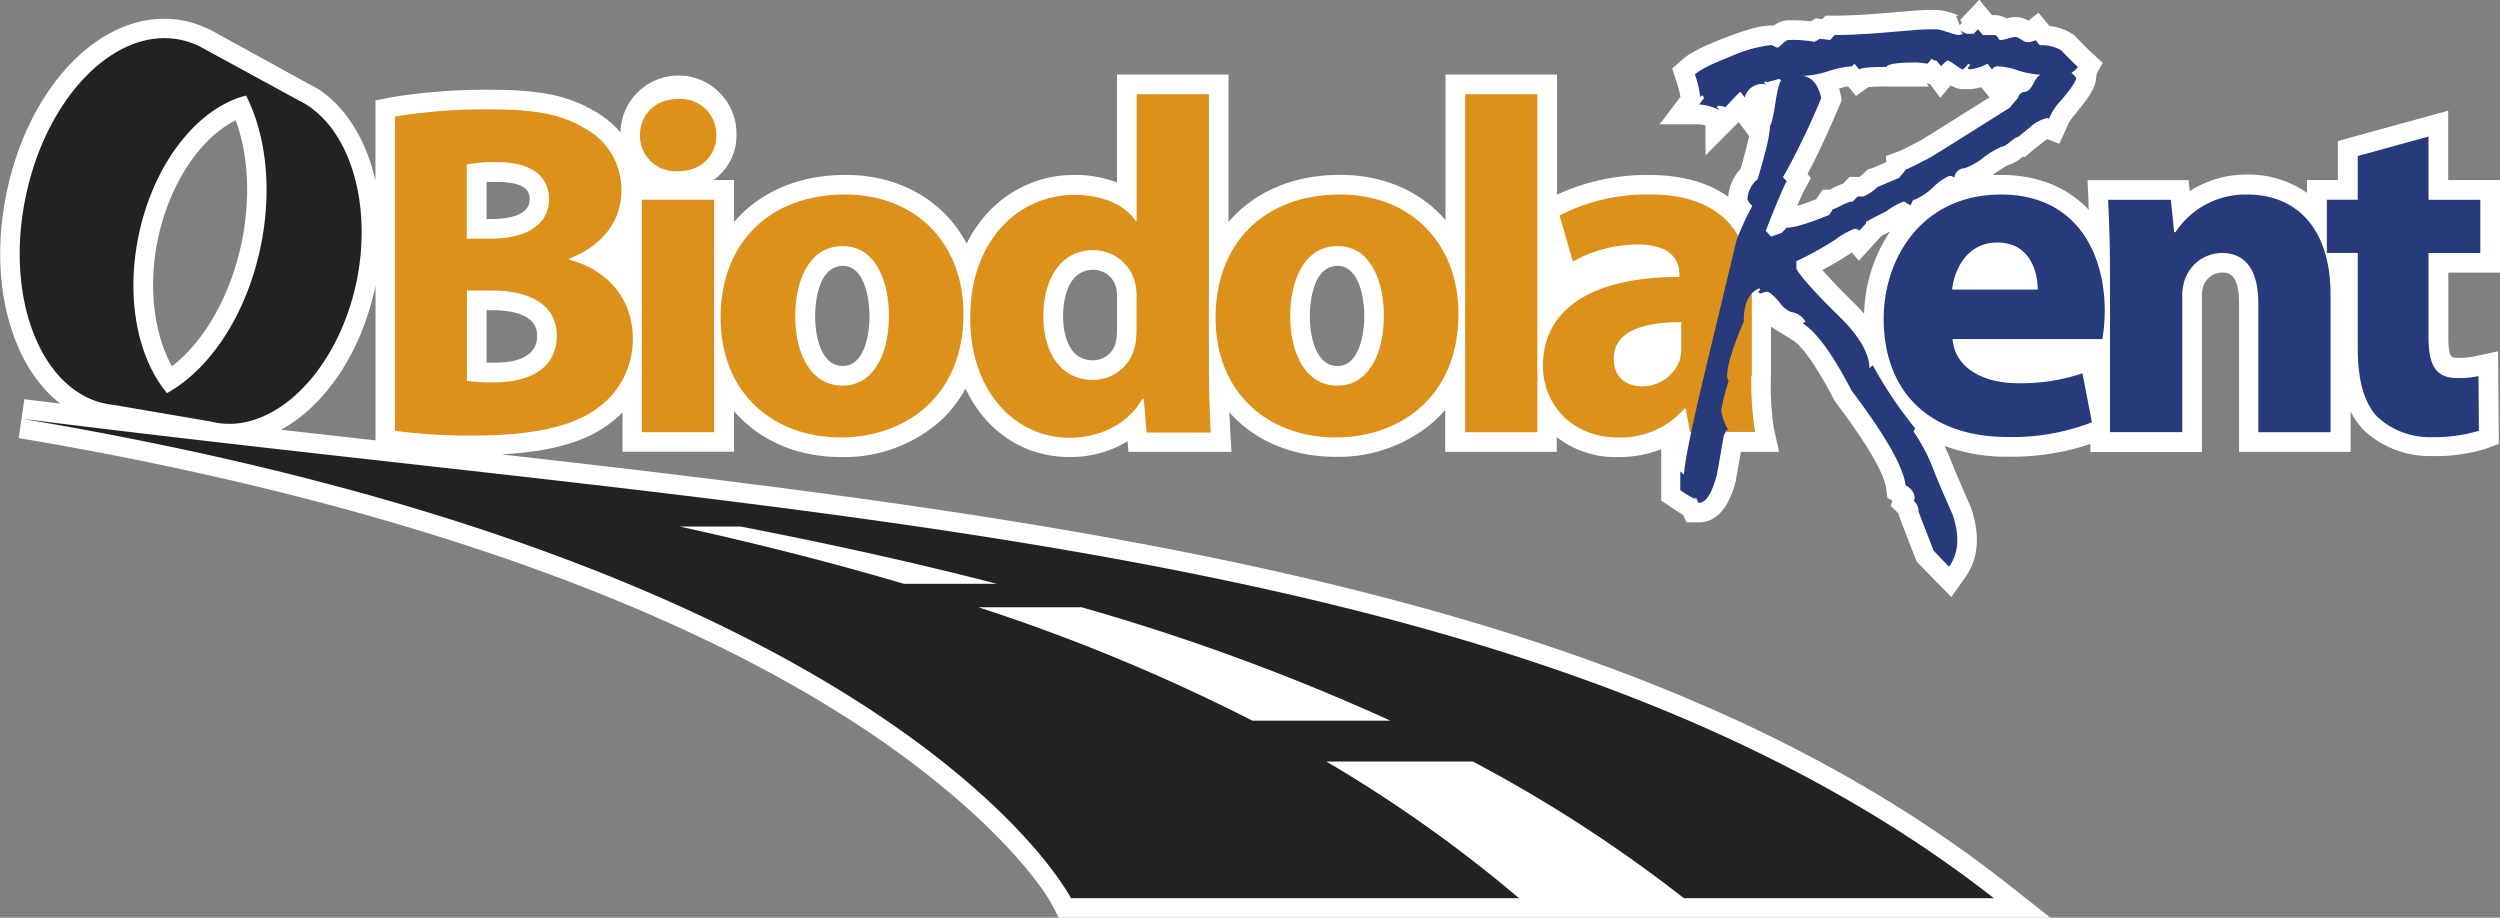
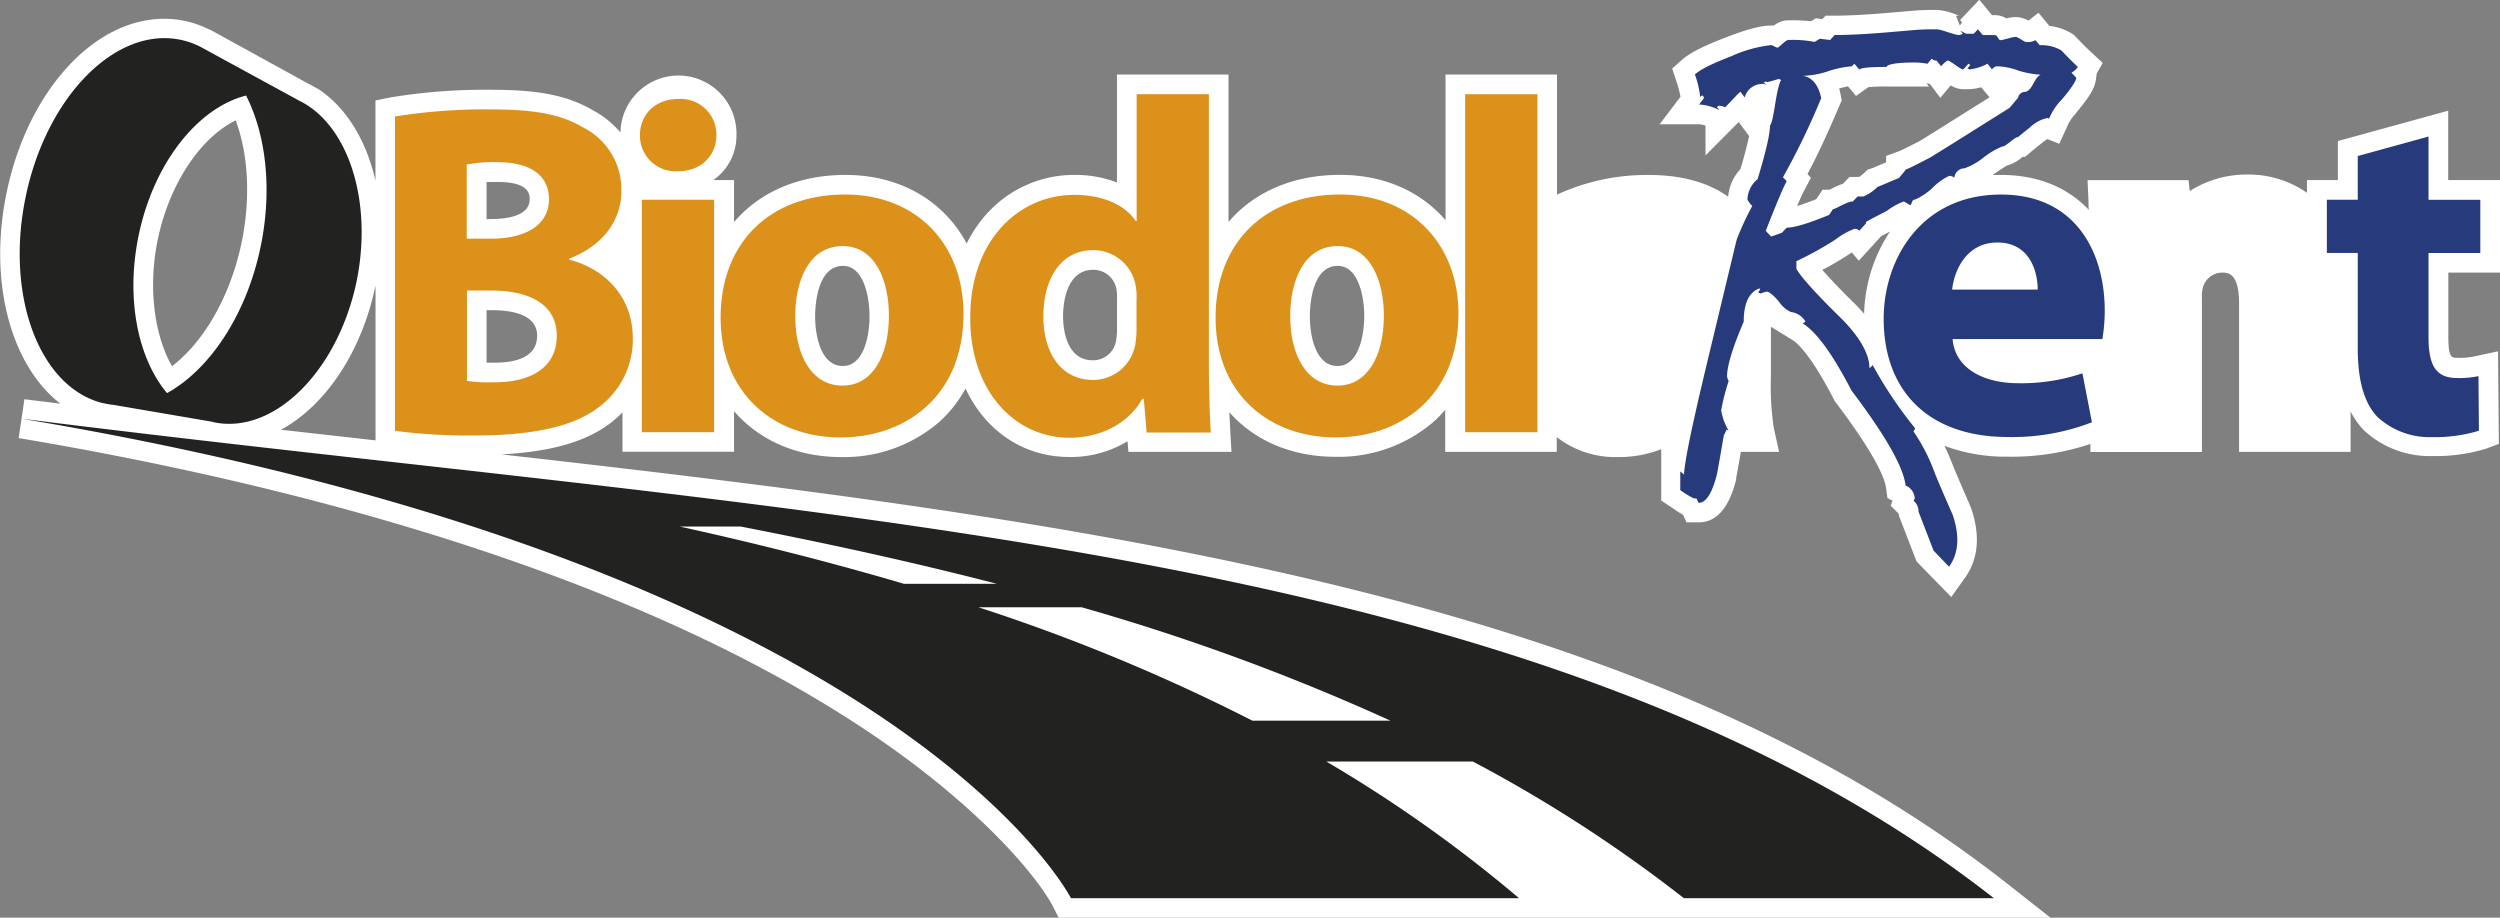
<svg xmlns="http://www.w3.org/2000/svg" id="FondoBianco" viewBox="0 0 392.45 144.06">
  <rect x="0" y="0" width="392.45" height="144.06" fill="#808080" stroke="none" />
  <defs>
    <style>.cls-1{fill:#fff;}.cls-2{fill:#222221;}.cls-3{fill:#dc911b;}.cls-4{fill:#273a7c;}</style>
  </defs>
  <title>Senza titolo-1</title>
  <path id="FondoBianco-2" data-name="FondoBianco" class="cls-1" d="M392.45,42.79V28.27h-8.13V17.38L367,22.14v6.13h-4.85v2a16,16,0,0,0-9.38-2.87A16.52,16.52,0,0,0,343.74,30l-0.18-1.72H327.7l0.15,3.22c0,0.48,0,1,.06,1.45-3.4-3.6-8.12-5.49-13.78-5.49q-0.68,0-1.33,0l0.32-.22c1.1-.76,1.67-1.1,1.93-1.25a6.18,6.18,0,0,0,2.45-1.37l0.06,0h0.34l0.86-.73s0.59-.5,1.78-1.44c0.36-.28.64-0.48,0.85-0.62l1.88,0.74,1.21-2.66a6.18,6.18,0,0,1,1.31-2L326,17.6c2-2.4,2.79-3.7,3-5l0.15-1.08,0.93-1.64-1.77-1.65c-0.9-.84-1.59-1.56-2.15-2.13l-0.6-.62-0.28-.18a8.19,8.19,0,0,0-3.56-1.22L320,2l-1.58,1.24a4.09,4.09,0,0,0-2-.56,6.12,6.12,0,0,0-1.47.21,3.35,3.35,0,0,0-1.82-.51h-0.42l-2-2.42-3,3.17L308,3.55,307.65,4l-0.59-1.52a1.71,1.71,0,0,1,.75,0c-0.18,0-.71-0.2-1.06-0.32a9.05,9.05,0,0,0-2.72-.6c-1,0-2.14,0-3.55.11l-4.71.4c-3.9.32-6.37,0.39-7.75,0.39h-1.43L286.06,3l-1-.13-0.77.46a32.12,32.12,0,0,0-3.54-.15,3.78,3.78,0,0,0-2.28.83l-0.41,0c-1.63,0-3.74.55-7.26,1.91S265.29,8.3,264,9.42l-1.5,1.34,0.63,1.92a16.8,16.8,0,0,1,.67,2.51l-3.27,4.32h6.2a3.24,3.24,0,0,1,1,.22v4.67l5.21-5.24,1.64,2.2c-0.22,1-.62,2.67-1.36,5.18a7.18,7.18,0,0,0-1.93,4.34c-3.8-2.72-8.52-3.41-12.34-3.41a33.64,33.64,0,0,0-14.53,3.08V11.7H226.92V34.56c-3.85-4.47-9.63-7.11-16.55-7.11-7.44,0-13.53,2.72-17.52,7.4V11.7H175.34V28.65a18.1,18.1,0,0,0-6.7-1.19,18.4,18.4,0,0,0-13.14,5.47,20.14,20.14,0,0,0-3.75,5.3c-3.54-6.65-10.41-10.77-19-10.77-7.44,0-13.53,2.72-17.52,7.4V28.27h-3.25a8.51,8.51,0,0,0,3.63-7.07V21.13A9.1,9.1,0,0,0,97.4,20.8a14.64,14.64,0,0,0-4.31-3.48c-4.58-2.69-9.66-3.23-16.36-3.23a91.57,91.57,0,0,0-15.31,1.18l-2.48.5v12.6C57.52,22.1,54.42,16.94,50,14V14l-0.63-.34q-0.48-.29-1-0.54L32.93,4.63l-0.09,0a15.51,15.51,0,0,0-7-1.68C14.67,2.9,4.23,14.48,1,30.43c-2.86,14,.79,27,8.48,32.94l-5.65-.7-0.9,6.1c38.87,6.52,93.4,19.71,132.41,45.46,18.6,12.27,27.79,23.79,30,28.16l0.86,1.69H321.91l-7-5.51c-27.8-21.78-63.32-37.11-111.77-48.24-38.26-8.79-80.17-14-124.44-19,8-.42,13.55-2.07,17.36-5.1a17.73,17.73,0,0,0,1.66-1.49v6.17h17.51V64.54c3.9,4.53,9.79,7.21,16.85,7.21h0.07a22.83,22.83,0,0,0,15.28-5.5A19.78,19.78,0,0,0,151.57,61c3.1,6.58,9,10.74,16.33,10.74A17.17,17.17,0,0,0,177,69.27l0.14,1.66h16.18l-0.2-3.27c0-.8-0.1-1.81-0.14-2.95,3.9,4.42,9.73,7,16.7,7h0.07A22.83,22.83,0,0,0,225,66.25a19.86,19.86,0,0,0,1.87-1.91v6.59h17.51V68.62A15,15,0,0,0,254,71.75a18.36,18.36,0,0,0,6.78-1.23v8.06l1.85,1.23a17.15,17.15,0,0,0,1.57,1L264.75,82h1.94c4.1,0,5.41-5.05,5.85-6.71l0-.21c0.3-1.6.54-3,.74-4.15h6l-0.83-3.75A44.52,44.52,0,0,1,278,59V51.29l3.42,2.11c0.73,0.45,2.82,2.26,6.47,9.31L288,62.94l0.16,0.21c6.13,8.11,7.69,11.81,7.92,13.48l0.21,1.55,0.8,0.43-0.3.77,1.28,1.27V80.9l2.79,7.24,5.45,5.58,2.14-3c2.1-2.92,2.45-6.58,1-10.89L309,78.75c-1.09-2.49-1.95-4.47-2.46-5.76-0.43-1.09-.86-2.1-1.3-3a27.52,27.52,0,0,0,9.91,1.7,38.76,38.76,0,0,0,13-2v1.26h17.51V46.8a5.31,5.31,0,0,1,.16-1.71,3.18,3.18,0,0,1,3-2.3c0.87,0,2.67,0,2.67,4.83V70.93h17.51V64.59a12.13,12.13,0,0,0,2.13,3,15.2,15.2,0,0,0,10.76,4,26.84,26.84,0,0,0,8.38-1.16l2-.75-0.13-14.53-3.69.79a11,11,0,0,1-2.71.23c-0.9,0-1.4,0-1.4-3.34V42.79h8.13Zm-99.82,6.47c-0.54-.63-1.13-1.26-1.78-1.89-2.42-2.37-3.89-4-4.79-5a41.39,41.39,0,0,0,3.73-2.15l0.92-.59,1.08,1.3,3.53-3.87,1.38-.72A24.33,24.33,0,0,0,292.63,49.26Zm-8.89-21.94c1.44-2.69,3-6,5-10.7l0.38-.88-0.19-.94q-0.1-.48-0.22-0.91c0.62-.17,1.07-0.28,1.39-0.34l1.26,1.51,1.94-1.38a27.82,27.82,0,0,1,3-.1h6.52l-0.41-.49,0.55,0.09,1.63,2.17,1.64-1.95A3.9,3.9,0,0,0,308,14h1.07a7,7,0,0,0,1.92-.31l1.33,1.59c-4.8,3-8.33,5.24-10.83,6.78l-1.16.6c-1,.5-1.81.94-2.25,1.09l-2,.73v1l-1.19.5-1,.43-0.68.2-0.52.48a7.14,7.14,0,0,1-.84.69h-1.52l-1,1.05a13.3,13.3,0,0,0-1.89.83l-0.23.12h-1.1l-1,1.49c-1.34.52-2.3,0.86-3,1.07,0.57-1.35.9-2.05,1.1-2.42l1.07-2ZM210,57.45h-0.07c-3.18,0-4.31-4.21-4.31-7.82,0-1.32.21-7.89,4.38-7.89,3.28,0,4.16,4.91,4.16,7.82C214.15,53.2,213.06,57.45,210,57.45Zm-34.65-5.8a10.34,10.34,0,0,1-.16,1.91,3.66,3.66,0,0,1-3.63,3c-4.34,0-4.68-5.3-4.68-6.92s0.34-7.29,4.76-7.29a3.68,3.68,0,0,1,3.63,3.11,8,8,0,0,1,.08,1.42v4.78Zm-38.85-2.09c0,3.64-1.09,7.89-4.16,7.89h-0.07c-3.18,0-4.31-4.21-4.31-7.82,0-1.32.21-7.89,4.38-7.89C135.62,41.75,136.49,46.66,136.49,49.56ZM77,34.39H76.38V28.57q0.78,0,1.77,0c5,0,5,2,5,2.74C83.13,34,79.31,34.39,77,34.39ZM84.32,52.7c0,3.5-3.6,4.23-6.62,4.23H76.38V48.69h0.8C80.44,48.69,84.32,49.39,84.32,52.7Zm-59.57-15C26.53,29,31.37,21.68,37,18.89c2,5.42,2.35,12.21.95,19.09C36.21,46.34,32.14,53.54,27,57.49,24.16,52.47,23.25,45,24.75,37.7ZM58.95,69.13L44.11,67.46c6.95-3.77,12.66-12.15,14.84-22.64V69.13Z" />
  <path class="cls-2" d="M264.34,141H313C241.3,84.83,125.56,81.18,3.41,65.73,141.73,88.94,168.12,141,168.12,141h70.34a215.86,215.86,0,0,0-30.26-21.46h23A222.11,222.11,0,0,1,264.34,141ZM106.67,82.65h9.57c14.07,2.73,27.49,5.7,40.27,9h-14.6Q125.34,86.76,106.67,82.65Zm89.93,30.48a296.18,296.18,0,0,0-43-17.8h16.2a345.2,345.2,0,0,1,48.47,17.8H196.61Z" />
  <path class="cls-2" d="M47,15.82h0L31.45,7.34h0a12.48,12.48,0,0,0-3.15-1.1C18.1,4.15,7.21,15.26,4,31.05,0.82,46.6,6.26,60.87,16.17,63.29h0l0.1,0,0.36,0.09a12.44,12.44,0,0,0,1.26.19l15.32,2.62,0.38,0.1C43,68.24,53.06,58.28,56,44.07,58.55,31.36,54.58,19.55,47,15.82ZM26.22,61.71c-4.55-5.42-6.5-14.75-4.48-24.63C24.08,25.61,31.05,16.91,38.63,15c3.1,6.09,4.14,14.63,2.31,23.6C38.73,49.4,32.93,58,26.22,61.71Z" />
-   <path class="cls-3" d="M62,18.29a88.47,88.47,0,0,1,14.7-1.12c6.94,0,11.19.67,14.85,2.84a10.92,10.92,0,0,1,6,9.93c0,4.4-2.61,8.51-8.21,10.67v0.15c5.75,1.49,10,5.9,10,12.39a13.19,13.19,0,0,1-5.22,10.67c-3.66,2.91-9.78,4.55-19.78,4.55A88,88,0,0,1,62,67.63V18.29ZM73.3,37.47H77c6,0,9.18-2.46,9.18-6.19s-2.91-5.82-8.06-5.82a21.26,21.26,0,0,0-4.85.37V37.47Zm0,22.32a24,24,0,0,0,4.4.22c5.15,0,9.7-2,9.7-7.31,0-5.08-4.55-7.09-10.22-7.09H73.3V59.79Z" />
+   <path class="cls-3" d="M62,18.29a88.47,88.47,0,0,1,14.7-1.12c6.94,0,11.19.67,14.85,2.84a10.92,10.92,0,0,1,6,9.93c0,4.4-2.61,8.51-8.21,10.67v0.15c5.75,1.49,10,5.9,10,12.39a13.19,13.19,0,0,1-5.22,10.67c-3.66,2.91-9.78,4.55-19.78,4.55A88,88,0,0,1,62,67.63V18.29ZM73.3,37.47H77c6,0,9.18-2.46,9.18-6.19s-2.91-5.82-8.06-5.82a21.26,21.26,0,0,0-4.85.37V37.47Zm0,22.32a24,24,0,0,0,4.4.22c5.15,0,9.7-2,9.7-7.31,0-5.08-4.55-7.09-10.22-7.09H73.3V59.79" />
  <path class="cls-3" d="M106.36,26.88a5.59,5.59,0,0,1-5.9-5.67c0-3.21,2.39-5.67,6-5.67a5.61,5.61,0,0,1,6,5.67c0,3.13-2.31,5.67-6,5.67h-0.07Zm-5.6,41V31.35h11.34v36.5H100.76Z" />
  <path class="cls-3" d="M132,68.67c-10.67,0-18.88-7-18.88-18.81s7.76-19.33,19.55-19.33c11.12,0,18.58,7.69,18.58,18.73,0,13.28-9.48,19.4-19.18,19.4H132Zm0.3-8.14c4.48,0,7.24-4.4,7.24-11,0-5.37-2.09-10.9-7.24-10.9-5.37,0-7.46,5.52-7.46,11,0,6.19,2.61,10.9,7.39,10.9h0.07Z" />
  <path class="cls-3" d="M189.77,14.79V57c0,4.1.15,8.43,0.3,10.9H180l-0.45-5.3h-0.22c-2.24,4-6.72,6.12-11.42,6.12-8.66,0-15.6-7.39-15.6-18.73-0.07-12.24,7.61-19.4,16.34-19.4,4.55,0,8,1.64,9.63,4.1h0.15V14.79h11.34ZM178.42,46.88a9.87,9.87,0,0,0-.15-2.09,6.75,6.75,0,0,0-6.64-5.52c-5.22,0-7.84,4.63-7.84,10.37,0,6.12,3.06,10,7.76,10a6.72,6.72,0,0,0,6.64-5.45,13.39,13.39,0,0,0,.22-2.54V46.88Z" />
  <path class="cls-3" d="M209.7,68.67c-10.67,0-18.88-7-18.88-18.81s7.76-19.33,19.55-19.33c11.12,0,18.58,7.69,18.58,18.73,0,13.28-9.48,19.4-19.18,19.4H209.7Zm0.3-8.14c4.48,0,7.24-4.4,7.24-11,0-5.37-2.09-10.9-7.24-10.9-5.37,0-7.46,5.52-7.46,11,0,6.19,2.61,10.9,7.39,10.9H210Z" />
  <path class="cls-3" d="M230,14.79h11.34V67.85H230V14.79Z" />
-   <path class="cls-3" d="M274.93,59a47.28,47.28,0,0,0,.6,8.81H265.3l-0.67-3.66H264.4A13.15,13.15,0,0,1,254,68.67c-7.39,0-11.79-5.37-11.79-11.2,0-9.48,8.51-14,21.42-14V43.07c0-1.94-1-4.7-6.64-4.7a21.35,21.35,0,0,0-10.08,2.69l-2.09-7.24A30,30,0,0,1,259,30.53c12.16,0,16,7.16,16,15.75V59Zm-11-8.43c-6,0-10.6,1.42-10.6,5.75,0,2.91,1.94,4.33,4.48,4.33a6.27,6.27,0,0,0,5.9-4.18,8.14,8.14,0,0,0,.22-1.94v-4Z" />
  <path class="cls-4" d="M306.52,53.22c0.37,4.7,5,6.94,10.3,6.94A30.06,30.06,0,0,0,326.9,58.6l1.49,7.69a34.5,34.5,0,0,1-13.21,2.31c-12.39,0-19.48-7.16-19.48-18.58,0-9.25,5.82-19.48,18.43-19.48,11.79,0,16.27,9.18,16.27,18.21a26.89,26.89,0,0,1-.37,4.48H306.52Zm13.36-7.76c0-2.76-1.19-7.39-6.34-7.39-4.85,0-6.79,4.4-7.09,7.39h13.43Z" />
-   <path class="cls-4" d="M331.23,43c0-4.55-.15-8.36-0.3-11.64h9.85l0.52,5.08h0.22a13.11,13.11,0,0,1,11.27-5.9c7.46,0,13.06,5,13.06,15.75V67.85H354.51V47.62c0-4.7-1.64-7.91-5.75-7.91A6.23,6.23,0,0,0,342.94,44a8.16,8.16,0,0,0-.37,2.84v21H331.23V43Z" />
  <path class="cls-4" d="M381.23,21.43v9.93h8.13v8.36h-8.13V52.92c0,4.4,1.12,6.42,4.48,6.42a14,14,0,0,0,3.36-.3l0.07,8.58a23.88,23.88,0,0,1-7.31,1,12.12,12.12,0,0,1-8.58-3.13c-2.09-2.16-3.13-5.67-3.13-10.82V39.71h-4.85V31.35h4.85V24.49Z" />
  <path class="cls-4" d="M303.53,86.43l-2.36-6.11v-0.2a2.16,2.16,0,0,0-.76-1.5l0.17-.4a2.33,2.33,0,0,0-1.43-2c-0.42-3.11-3.29-8-8.51-14.93Q286.2,52.73,283,50.78l0.42-.3a3.06,3.06,0,0,0-2.28-1.5,4.5,4.5,0,0,1-1.86-1.6c-0.93-1.1-1.6-1.6-1.94-1.6a7.71,7.71,0,0,0-1,.3l-0.34-.2c0.17-.2.25-0.4,0.34-0.5l-0.17-.1c-1.6.6-2.44,2.31-2.44,5.21-1.77,4.11-2.61,7-2.61,8.51a1.49,1.49,0,0,0,.25.8,33.29,33.29,0,0,0-1.18,4.61,9.23,9.23,0,0,0,1.18,3.21l-0.34-.2a4.72,4.72,0,0,1-.42.9c-0.25,1.4-.59,3.51-1.1,6.21-0.76,2.91-1.69,4.41-2.87,4.41l-0.34-.7h-0.42a16.18,16.18,0,0,1-2.11-1.3V74l0.59,0.5c0.08-2.1,1.35-8.11,3.71-17.93l4.55-18.93a45,45,0,0,1,2.45-5.31,3.92,3.92,0,0,1-.76-1,4.34,4.34,0,0,1,1.6-3.21c1.27-4.21,1.94-7,1.94-8.41,0.25-.2.51-1.4,0.84-3.51s0.68-3.4.93-3.61l-0.34-.2c-0.42.1-1,.3-1.85,0.5l-0.25-.1a0.37,0.37,0,0,1-.34.1l0.5,0.5-0.34-.2a2.87,2.87,0,0,0-3.12,2.11l-0.67-.9c-0.59.5-1.35,1.4-2.45,2.5v-0.1a2.75,2.75,0,0,0-1-.2c-0.08.1-.17,0.1-0.25,0.2l0.42,0.5a7.94,7.94,0,0,0-3.2-.9l0.76-1c-0.08-.3-0.17-0.4-0.25-0.4a0.37,0.37,0,0,0-.34.3,14.16,14.16,0,0,0-.84-3.61c1-.9,3-1.8,5.82-2.91a20.52,20.52,0,0,1,6.15-1.7c0.25,0,.76.4,1,0.4s1.26-1.2,1.69-1.2a17.76,17.76,0,0,1,4.13.3l0.84-.5,1.6,0.2L288,5.5c1.77,0,4.38-.1,8-0.4l4.72-.4c1.26-.1,2.36-0.1,3.29-0.1,0.76,0,2.78.9,3.54,0.9a1.93,1.93,0,0,0,.59-0.2l-0.42-.5,0.93,0.5h1.18l0.67-.7,0.76,0.9h1.86c0.42,0,.59.7,0.84,0.8,0.59,0,1.85-.5,2.45-0.5,0.42,0,1.35.8,1.69,0.8a2.51,2.51,0,0,0,1.43-.3l0.67,0.8a6.09,6.09,0,0,1,3.37.8c0.59,0.6,1.43,1.5,2.61,2.61a2.75,2.75,0,0,1-1,.9l0.76,0.8c-0.08.6-.84,1.71-2.27,3.41a9.21,9.21,0,0,0-2,3l-0.25-.1a5.68,5.68,0,0,0-2.78,1.5c-1.26,1-1.85,1.5-1.85,1.5-0.59,0-1.85,1.5-2.53,1.5a12.17,12.17,0,0,0-2.87,1.7,10.49,10.49,0,0,1-3,1.7,1.62,1.62,0,0,0-1.6,1.5,1,1,0,0,0-.84-0.3,9.4,9.4,0,0,0-2.61,1.9,10.1,10.1,0,0,1-2.7,1.8c-0.59,0-.5.8-0.76,0.9l-1-.6a10.37,10.37,0,0,0-2.7,1.5c-0.59.3-1.6,0.8-2.87,1.5a1.15,1.15,0,0,0-.34.2c-0.08.1-.08,0.2,0,0.2l-1.1,1.2a0.93,0.93,0,0,0-.76-0.3,11.63,11.63,0,0,0-3,1.7A53.72,53.72,0,0,1,282,41v1.2c0.59,1.1,2.78,3.61,6.66,7.41,3.2,3.11,4.81,5.91,4.81,8.21l0.51-.5a66,66,0,0,0,6.66,9.92l-0.25.5a28.82,28.82,0,0,1,3.29,6.41c0.59,1.5,1.6,3.81,2.87,6.71,1.1,3.3.93,6-.59,8.11Zm13.4-75.32a10.61,10.61,0,0,0-3.29-.7,1,1,0,0,0-.93.5L312,10a7.82,7.82,0,0,1-2.87.9l-0.25-.2,0.42-.5L309,10a7.28,7.28,0,0,1-.84.9c-0.42,0-2-1.4-2.44-1.4a4.05,4.05,0,0,0-1,.9L304,9.51a0.94,0.94,0,0,1-.76-0.3l-0.67.8a10.89,10.89,0,0,0-1.85-.2q-3.92,0-4.55.6l0.08,0.1c-2.53,0-4,.1-4.38.4l-0.76-.9-0.42.4a15.53,15.53,0,0,0-3.79.8,14.12,14.12,0,0,1-3.88.7c1.43,0.2,2.44,1.4,2.87,3.5a115.45,115.45,0,0,1-6,12.42l0.59,0.6q-0.89,1.65-3.29,7.81l0.84,0.9,1.69-.6,0.76-.8c1.26,0,3.46-.7,6.66-2l0.59-.9c0.42,0,2.36-1.3,3.12-1.2l0.76-.8h0.93a7.15,7.15,0,0,0,2.19-1.5c0.34-.1,1.43-0.6,3.37-1.4l1-1.2v-0.1c0.84-.3,2.11-1,3.88-1.9,2.78-1.7,6.91-4.31,12.48-7.81l1.35-1.6a1.08,1.08,0,0,1,1-.9c1.27-.1,1.43-2.2,2.53-2.7A15.08,15.08,0,0,1,316.93,11.11Z" />
</svg>